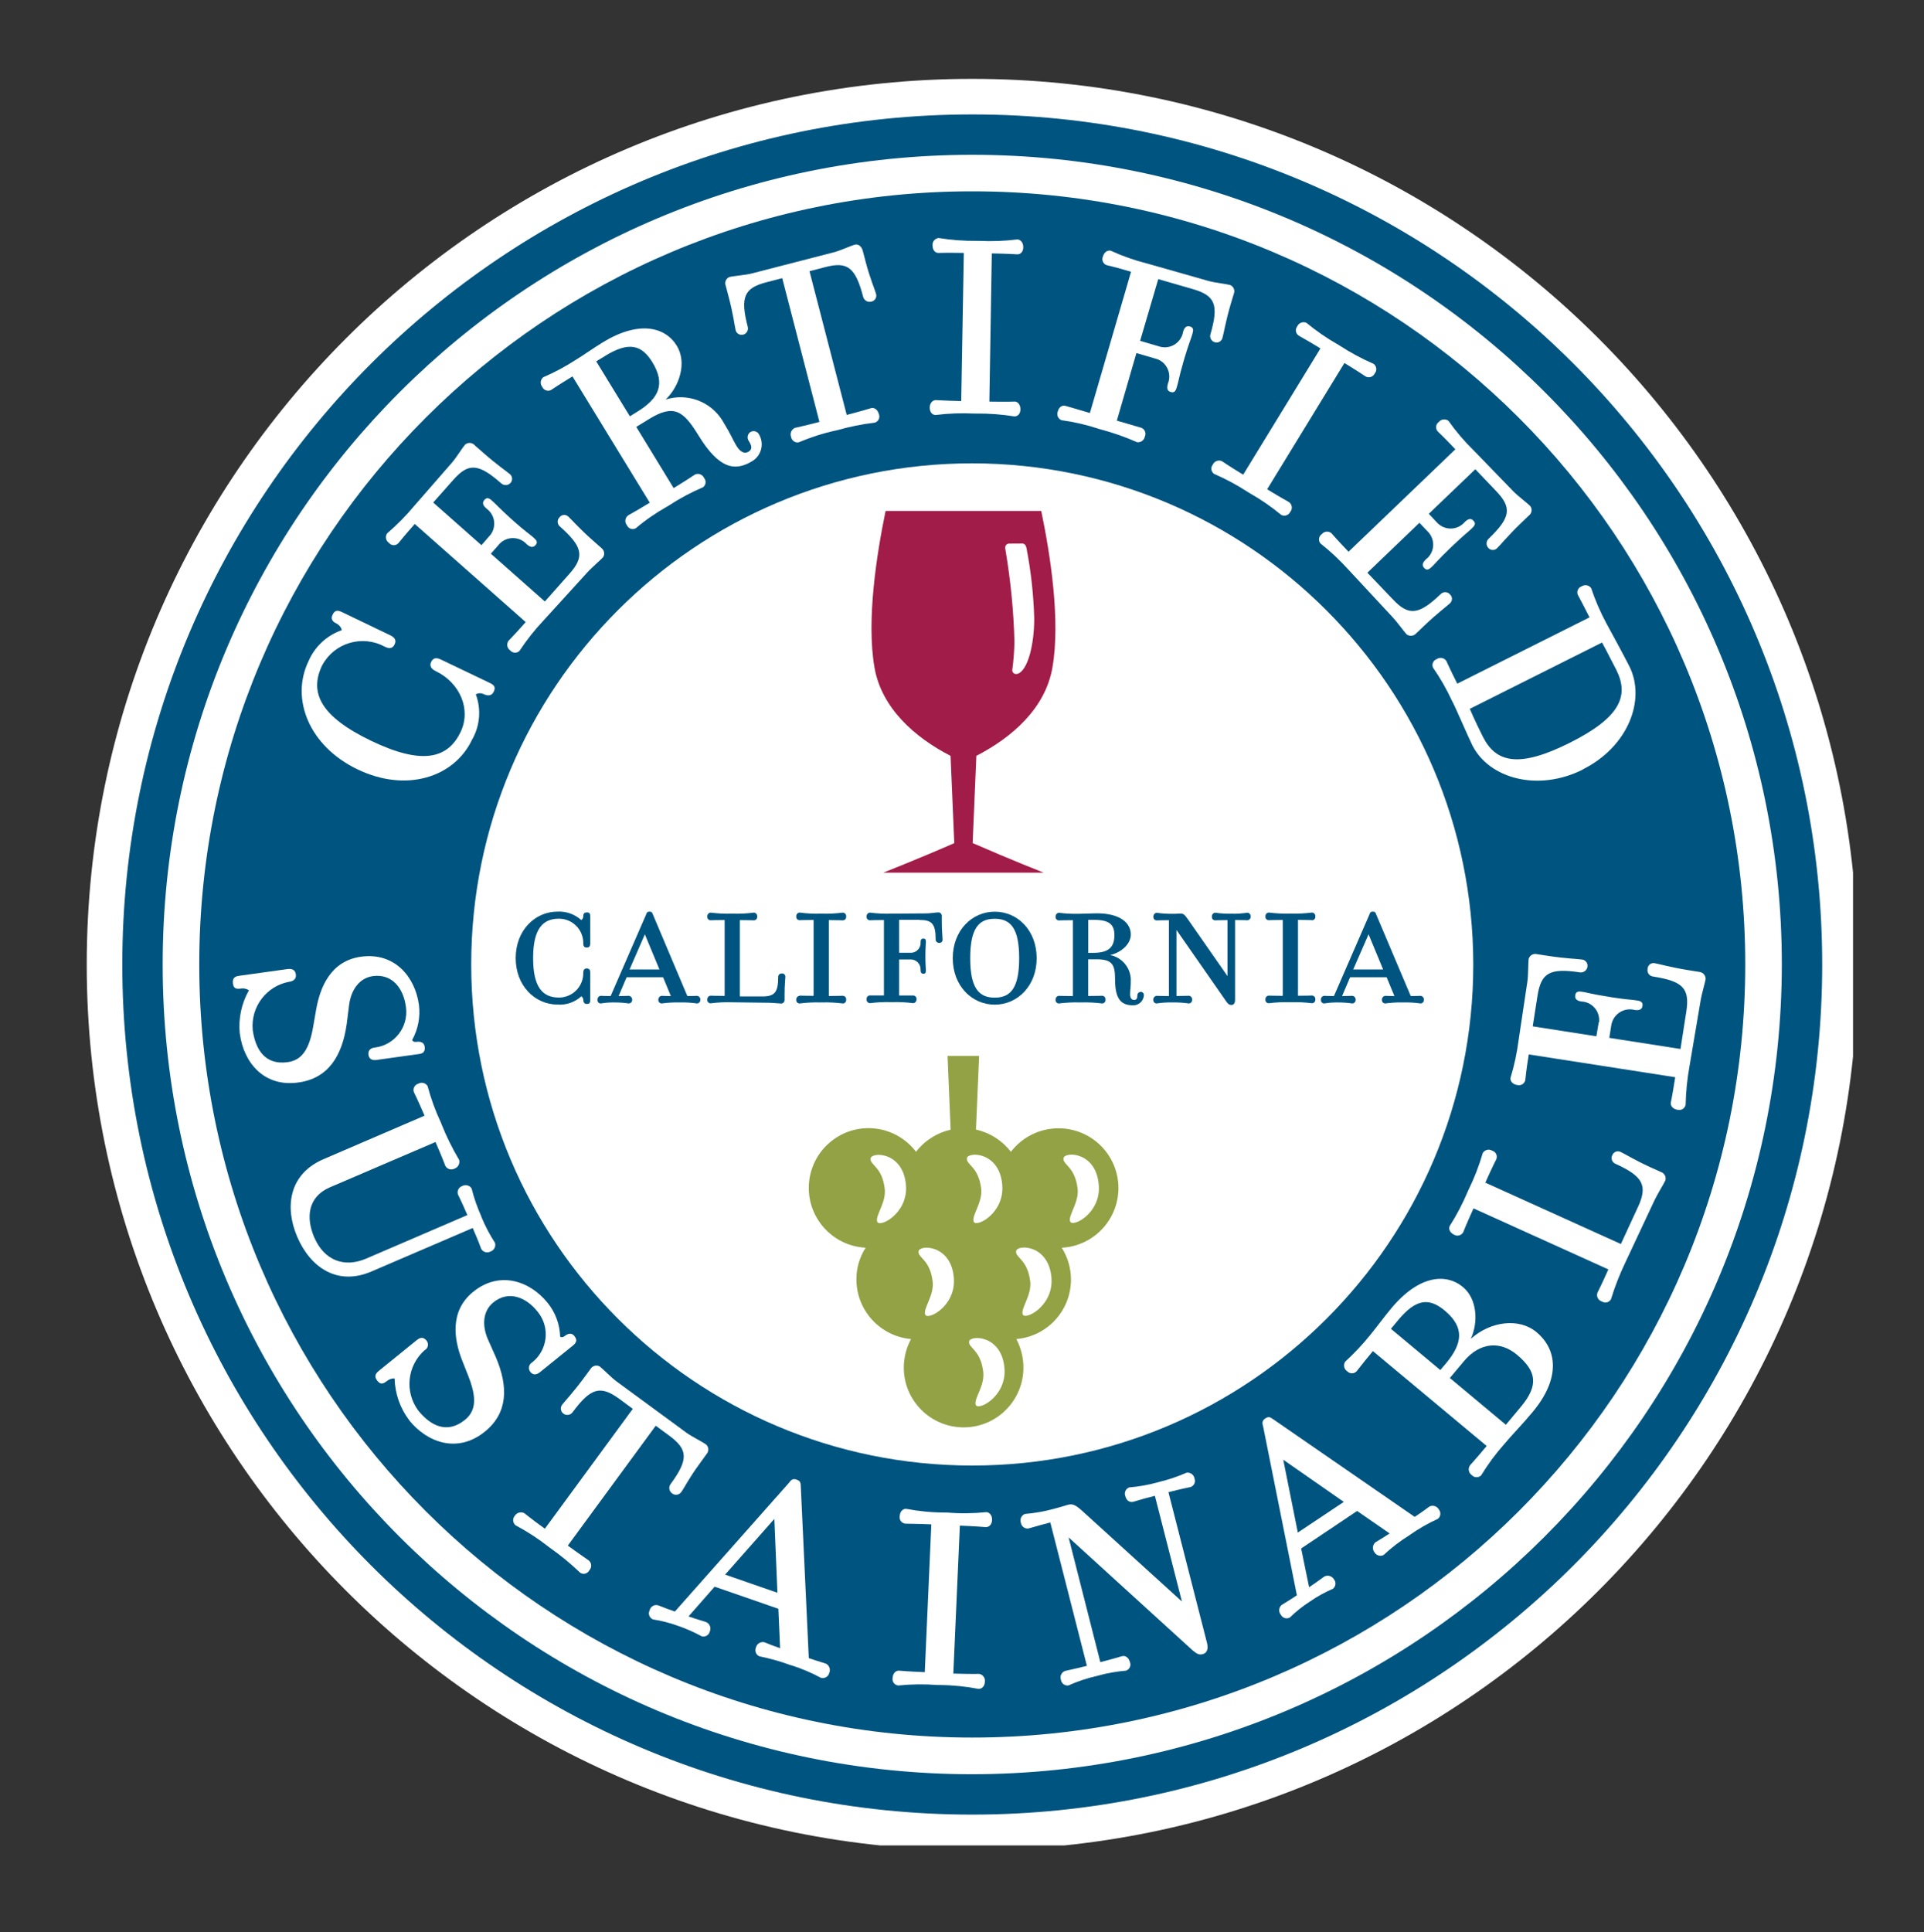
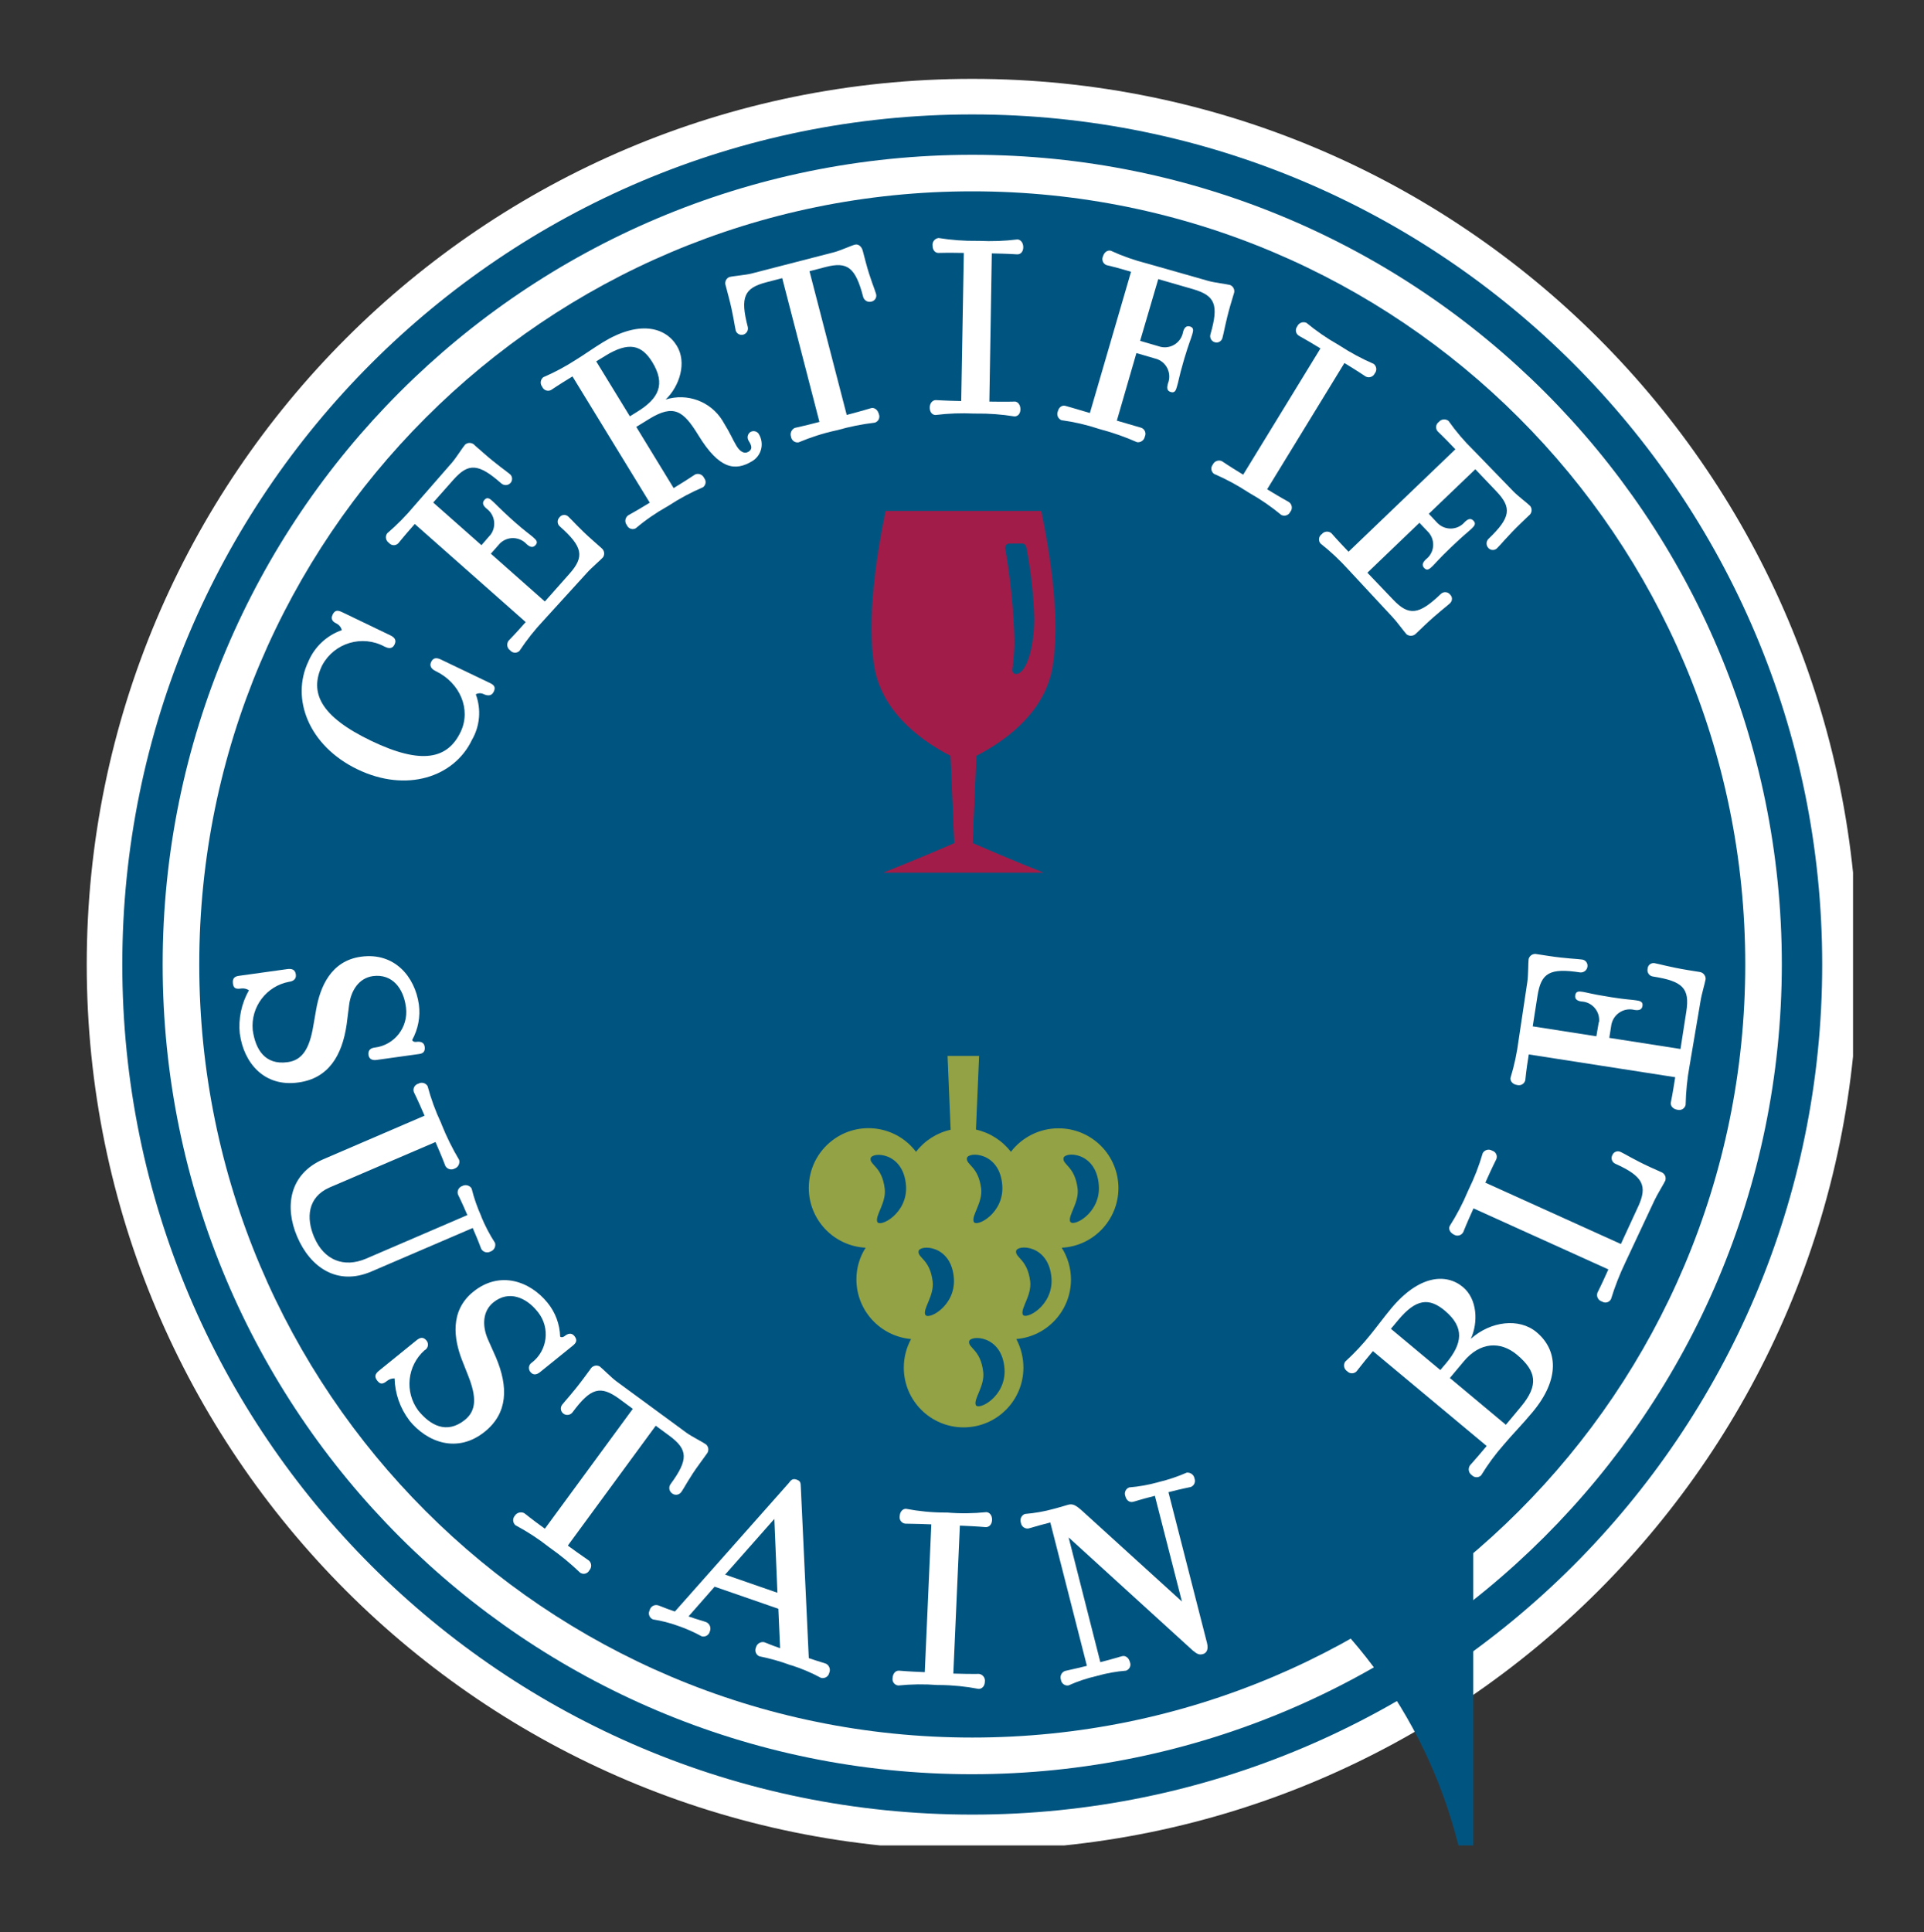
<svg xmlns="http://www.w3.org/2000/svg" id="Component_11_1" viewBox="0 0 244 245">
  <rect x="0" y="0" width="244" height="245" fill="#333333" stroke="none" />
  <defs>
    <style>.cls-1,.cls-2{fill:none;}.cls-3{fill:#005480;}.cls-4{fill:#fff;}.cls-5{fill:#a21c49;}.cls-6{fill:#92a244;}.cls-2{clip-path:url(#clippath);}</style>
    <clipPath id="clippath">
      <rect class="cls-1" x="11" y="10" width="224" height="224" />
    </clipPath>
  </defs>
  <g id="Group_18620">
    <g class="cls-2">
      <g id="Group_18619">
        <path id="Path_35211" class="cls-4" d="m123.3,10c62.02,0,112.3,50.28,112.3,112.3s-50.28,112.3-112.3,112.3S11,184.32,11,122.3h0C11,60.28,61.28,10,123.3,10" />
        <path id="Path_35212" class="cls-3" d="m123.3,14.51C63.77,14.51,15.51,62.77,15.51,122.3s48.26,107.79,107.79,107.79,107.79-48.26,107.79-107.79h0c0-59.53-48.26-107.79-107.79-107.79m0,210.46c-56.7,0-102.67-45.97-102.67-102.67,0-56.7,45.97-102.67,102.67-102.67,56.7,0,102.67,45.97,102.67,102.67h0c-.06,56.68-45.99,102.61-102.67,102.67" />
-         <path id="Path_35213" class="cls-3" d="m123.3,24.26c-54.14,0-98.03,43.89-98.03,98.03s43.89,98.03,98.03,98.03,98.03-43.89,98.03-98.03c0,0,0,0,0,0,0-54.14-43.89-98.03-98.03-98.03m63.54,98.03c0,35.09-28.45,63.54-63.54,63.54s-63.54-28.45-63.54-63.54,28.45-63.54,63.54-63.54h0c35.08.04,63.5,28.46,63.54,63.54" />
+         <path id="Path_35213" class="cls-3" d="m123.3,24.26c-54.14,0-98.03,43.89-98.03,98.03s43.89,98.03,98.03,98.03,98.03-43.89,98.03-98.03c0,0,0,0,0,0,0-54.14-43.89-98.03-98.03-98.03m63.54,98.03c0,35.09-28.45,63.54-63.54,63.54h0c35.08.04,63.5,28.46,63.54,63.54" />
        <path id="Path_35214" class="cls-3" d="m74.41,115.7c-.42,0-.44.28-.44.53-.01.18-.11.34-.25.44-.82-.74-1.9-1.13-3-1.08-2.89,0-5.32,2.39-5.32,5.9s2.45,5.89,5.32,5.89c1.1.08,2.19-.3,3-1.05.15.1.25.26.25.44,0,.19.06.53.44.53.42,0,.44-.22.44-.5v-3.47c0-.22-.03-.53-.44-.53s-.44.36-.44.53c.04,1.71-1.31,3.12-3.02,3.16-.02,0-.04,0-.06,0-2.11,0-3.28-1.36-3.28-5s1.17-5,3.28-5c1.7,0,3.08,1.38,3.08,3.08,0,.02,0,.03,0,.05,0,.22.03.53.44.53s.44-.31.44-.53v-3.44c0-.3-.06-.49-.44-.49" />
        <path id="Path_35215" class="cls-3" d="m88.42,126.27c-.28,0-.36.03-1.25.03l-4.36-10.32c-.1-.28-.16-.39-.44-.39s-.36.13-.44.39l-4.49,10.32c-.76,0-.96-.03-1.25-.03-.25.02-.43.23-.42.48,0,0,0,.01,0,.02-.03.23.14.44.37.47.02,0,.03,0,.05,0,.58-.1,1.16-.14,1.75-.13.61,0,1.21.04,1.81.13.24-.01.43-.22.42-.46,0,0,0,0,0-.01.02-.25-.17-.47-.42-.5-.28,0-.61.03-1.3.03l1.02-2.39h4.62l.99,2.39c-.8,0-.89-.03-1.17-.03-.25.03-.43.25-.42.5-.02.24.16.45.4.47,0,0,0,0,.01,0,.74-.1,1.48-.15,2.22-.13h.03c.75-.02,1.51.02,2.25.13.24-.01.43-.22.42-.46,0,0,0,0,0-.01.02-.25-.17-.47-.42-.5m-8.56-3.34l1.94-4.46,1.85,4.46h-3.8Z" />
        <path id="Path_35216" class="cls-3" d="m99.16,123.44c-.23-.03-.44.14-.47.37,0,.02,0,.03,0,.05,0,1.97-.44,2.49-2.03,2.49h-2.83v-9.68c1.33,0,1.5.03,1.78.03.23,0,.42-.19.42-.43,0-.02,0-.03,0-.05.03-.25-.15-.47-.4-.5,0,0-.01,0-.02,0-.89.11-1.79.16-2.68.13h-.13c-.9.03-1.79-.02-2.68-.13-.25.02-.43.23-.42.48,0,0,0,.01,0,.02-.03.23.14.44.37.47.02,0,.03,0,.05,0,.28,0,.44-.03,1.78-.03v9.62c-1.33,0-1.5-.03-1.78-.03-.25.02-.43.23-.42.48,0,0,0,.01,0,.02-.03.23.14.44.37.47.02,0,.03,0,.05,0,.89-.11,1.79-.16,2.68-.13l4.72.06c.44,0,1.3.1,1.56.1.24-.01.43-.22.42-.46,0,0,0,0,0-.01v-.76c0-1.14.1-1.88.1-2.17,0-.22-.16-.41-.38-.42-.01,0-.02,0-.03,0" />
        <path id="Path_35217" class="cls-3" d="m101.4,126.27c-.25.02-.43.23-.42.48,0,0,0,.01,0,.02-.03.23.14.44.37.47.02,0,.03,0,.05,0,.89-.11,1.79-.16,2.68-.13h.13c.9-.03,1.79.02,2.68.13.23,0,.42-.19.42-.43,0-.02,0-.03,0-.05.03-.25-.15-.47-.4-.5,0,0-.01,0-.02,0-.28,0-.44.03-1.78.03v-9.62c1.33,0,1.5.03,1.78.03.23,0,.42-.19.42-.43,0-.02,0-.03,0-.05.03-.25-.15-.47-.4-.5,0,0-.01,0-.02,0-.89.11-1.79.16-2.68.13h-.13c-.9.03-1.79-.02-2.68-.14-.25.02-.43.23-.42.48,0,0,0,.01,0,.02-.03.23.14.44.37.47.02,0,.03,0,.05,0,.28,0,.44-.03,1.78-.03v9.62c-1.33,0-1.5-.03-1.78-.03" />
-         <path id="Path_35218" class="cls-3" d="m116.61,116.65c1.6,0,2.05.5,2.05,2.49,0,.24.21.42.44.42.23.02.43-.15.44-.38,0-.01,0-.02,0-.04,0-.28-.1-1.05-.1-2.19v-.76c.03-.25-.15-.47-.4-.5,0,0-.01,0-.02,0-.25,0-1.11.13-1.56.13-.53,0-3.83.03-4.46.03-.9.03-1.79-.02-2.68-.13-.25.02-.43.23-.42.48,0,0,0,.01,0,.02-.03.23.14.44.37.47.02,0,.03,0,.05,0,.28,0,.44-.03,1.78-.03v9.56h-1.78c-.23,0-.42.19-.42.43,0,.02,0,.03,0,.05-.03.25.15.47.4.5,0,0,.01,0,.02,0,.89-.11,1.79-.16,2.68-.13h.13c.9-.03,1.79.02,2.68.13.25-.02.43-.23.42-.48,0,0,0-.01,0-.02.03-.23-.14-.44-.37-.47-.02,0-.03,0-.05,0h-1.78v-4.57h1.5c.69.01,1.23.58,1.22,1.27,0,.02,0,.05,0,.07,0,.25.06.47.36.47s.31-.22.31-.47c0-.28-.06-.64-.06-1.62v-.28c0-.96.06-1.33.06-1.62,0-.25,0-.47-.31-.47s-.36.22-.36.47c.05.68-.46,1.28-1.15,1.33-.02,0-.05,0-.07,0h-1.5v-4.18h2.57Z" />
        <path id="Path_35219" class="cls-3" d="m120.83,121.5c0,3.53,2.45,5.89,5.32,5.89s5.32-2.36,5.32-5.89-2.42-5.9-5.32-5.9-5.32,2.39-5.32,5.9m8.42,0c0,3.77-1.08,5-3.1,5s-3.11-1.22-3.11-5,1.08-5,3.11-5,3.1,1.23,3.1,5" />
        <path id="Path_35220" class="cls-3" d="m144.66,125.77c-.24,0-.42.21-.42.44,0,.33-.06.58-.42.58-.33,0-.5-.28-.5-.73,0-.58.09-.73.09-1.88-.05-1.52-1.15-2.8-2.64-3.08,1.33-.28,2.64-1.33,2.64-2.61,0-1.44-1.33-2.68-4.3-2.68-.7,0-1.72.06-2.27.06-.85.02-1.71-.02-2.55-.13-.25.02-.43.23-.42.48,0,0,0,.01,0,.02-.03.23.14.44.37.47.02,0,.03,0,.05,0,.28,0,.44-.03,1.78-.03v9.62c-1.33,0-1.5-.03-1.78-.03-.25.02-.43.23-.42.48,0,0,0,.01,0,.02-.03.23.14.44.37.47.02,0,.03,0,.05,0,.89-.11,1.79-.16,2.68-.13h.13c.9-.03,1.79.02,2.68.13.23,0,.42-.19.42-.43,0-.02,0-.03,0-.05.03-.25-.15-.47-.4-.5,0,0-.01,0-.02,0-.28,0-.44.03-1.78.03v-4.65h1.08c2.03,0,2.33.73,2.33,2.55,0,2.64.89,3.28,2.27,3.28.73.03,1.35-.54,1.39-1.28.01-.23-.17-.42-.39-.43-.01,0-.02,0-.04,0m-6.02-4.94h-.61v-4.18h.77c1.91,0,2.55.61,2.55,1.94,0,1.69-.93,2.24-2.71,2.24" />
        <path id="Path_35221" class="cls-3" d="m158.2,115.73c-.67.1-1.35.15-2.03.13h-.06c-.67.01-1.34-.03-2-.13-.25.02-.43.23-.42.48,0,0,0,.01,0,.02-.03.23.14.44.37.47.02,0,.03,0,.05,0,.28,0,.39-.03,1.56-.03v7.1l-5.04-7.23c-.39-.55-.55-.7-.89-.7-.19,0-.5.03-.77.03h-.25c-.68.01-1.36-.03-2.03-.13-.25.03-.43.25-.42.5-.02.24.16.45.4.47,0,0,0,0,.01,0,.28,0,.42-.03,1.56-.03v9.62c-1.14,0-1.28-.03-1.56-.03-.25.03-.43.25-.42.5-.02.24.16.45.4.47,0,0,0,0,.01,0,.67-.1,1.35-.15,2.03-.13h.06c.67-.01,1.34.03,2,.13.23,0,.42-.19.42-.43,0-.02,0-.03,0-.05.03-.25-.15-.47-.4-.5,0,0-.01,0-.02,0-.28,0-.42.03-1.56.03v-8.37l6.35,9.12c.22.28.34.39.61.39.22,0,.47-.13.47-.64v-10.13c1.14,0,1.28.03,1.56.03.24-.01.43-.22.42-.46,0,0,0,0,0-.01.02-.25-.17-.47-.42-.5" />
        <path id="Path_35222" class="cls-3" d="m166.39,116.69c.23,0,.42-.19.42-.43,0-.02,0-.03,0-.05.03-.25-.15-.47-.4-.5,0,0-.01,0-.02,0-.89.11-1.79.16-2.68.13h-.13c-.9.03-1.79-.02-2.68-.13-.25.02-.43.23-.42.48,0,0,0,.01,0,.02-.03.23.14.44.37.47.02,0,.03,0,.05,0,.28,0,.44-.03,1.78-.03v9.62c-1.33,0-1.5-.03-1.78-.03-.25.02-.43.23-.42.48,0,0,0,.01,0,.02-.03.23.14.44.37.47.02,0,.03,0,.05,0,.89-.11,1.79-.16,2.68-.13h.13c.9-.03,1.79.02,2.68.13.23,0,.42-.19.42-.43,0-.02,0-.03,0-.05.03-.25-.15-.47-.4-.5,0,0-.01,0-.02,0-.28,0-.44.03-1.78.03v-9.62c1.33.01,1.5.03,1.78.03" />
        <path id="Path_35223" class="cls-3" d="m167.94,126.27c-.25.02-.43.23-.42.48,0,0,0,.01,0,.02-.03.23.14.44.37.47.02,0,.03,0,.05,0,.58-.1,1.16-.14,1.75-.13.61,0,1.21.04,1.81.13.24-.01.43-.22.42-.46,0,0,0,0,0-.01.02-.25-.17-.47-.42-.5-.28,0-.61.03-1.3.03l1.02-2.39h4.63l.99,2.39c-.8,0-.89-.03-1.17-.03-.25.03-.43.25-.42.5-.02.24.16.45.4.47,0,0,0,0,.01,0,.74-.1,1.48-.15,2.22-.13h.03c.75-.02,1.51.02,2.25.13.24-.01.43-.22.42-.46,0,0,0,0,0-.01.02-.25-.17-.47-.42-.5-.28,0-.36.03-1.25.03l-4.37-10.32c-.1-.28-.16-.39-.44-.39s-.36.13-.44.39l-4.49,10.32c-.76,0-.96-.03-1.25-.03m5.64-7.8l1.85,4.46h-3.8l1.95-4.46Z" />
        <path id="Path_35224" class="cls-6" d="m134.22,143.07c-2.36,0-4.59,1.11-6.02,2.98-1.1-1.43-2.67-2.43-4.43-2.82l.4-9.34h-4l.39,9.36c-1.75.39-3.3,1.38-4.39,2.8-2.52-3.33-7.27-3.99-10.6-1.46-1.9,1.44-3.01,3.68-3,6.06.01,4.03,3.18,7.35,7.21,7.56-.77,1.2-1.18,2.6-1.17,4.03.01,3.93,3.01,7.2,6.93,7.55-.6,1.11-.92,2.35-.92,3.62,0,4.19,3.4,7.58,7.59,7.58,4.19,0,7.58-3.4,7.58-7.58,0-1.26-.31-2.5-.9-3.62,3.92-.33,6.93-3.61,6.93-7.55,0-1.43-.41-2.82-1.17-4.03,4.18-.21,7.39-3.78,7.18-7.95-.21-4.03-3.54-7.19-7.58-7.19m-23,11.85c-.28-.8,1.17-2.42.95-4.2-.34-2.83-1.9-2.97-1.79-3.83s4.17-.89,4.49,3.44c.25,3.56-3.37,5.38-3.65,4.58m6.08,11.78c-.28-.8,1.16-2.4.95-4.2-.34-2.83-1.9-2.97-1.79-3.83s4.18-.89,4.48,3.44c.25,3.56-3.37,5.38-3.63,4.58m9.77-16.36c.25,3.56-3.35,5.38-3.63,4.58s1.16-2.42.95-4.2c-.36-2.83-1.9-2.97-1.81-3.83s4.18-.89,4.49,3.44m-3.37,27.83c-.27-.8,1.17-2.4.95-4.2-.34-2.83-1.88-2.98-1.79-3.83s4.18-.89,4.49,3.44c.25,3.56-3.37,5.38-3.65,4.58m5.96-11.46c-.28-.8,1.16-2.4.95-4.2-.36-2.83-1.9-2.97-1.79-3.83s4.17-.89,4.49,3.44c.24,3.56-3.38,5.38-3.65,4.58m6.01-11.77c-.27-.8,1.17-2.42.95-4.2-.36-2.83-1.9-2.97-1.79-3.83s4.17-.89,4.48,3.44c.27,3.56-3.35,5.38-3.63,4.58" />
        <path id="Path_35225" class="cls-5" d="m120.55,95.83l.47,11.08c-4.85,2.12-8.97,3.72-8.99,3.74h20.32s-4.15-1.63-9-3.75l.47-11.06c4.54-2.34,8.76-6.03,9.65-11.21,1.04-5.98-.28-14.37-1.42-19.84h-19.74c-1.13,5.47-2.45,13.86-1.41,19.84.89,5.16,5.12,8.88,9.64,11.21m7.36-26.91h.16s1.65-.01,1.65-.01c.39.07.44.49.47.59.57,2.93.89,5.9.98,8.88v.25c-.04,3.04-.73,5.96-1.88,6.7-.12.07-.26.12-.4.12-.25.02-.47-.16-.5-.41,0-.05,0-.09,0-.14.16-1.18.25-2.37.27-3.56-.1-3.9-.49-7.79-1.14-11.64-.01-.06-.01-.12-.03-.19-.04-.28.14-.54.42-.59" />
        <path id="Path_35226" class="cls-4" d="m30.41,131.09c-.2-1.92.21-3.85,1.16-5.53-.29-.18-.63-.26-.96-.22-.7.1-.99-.01-1.07-.62-.09-.71.25-.92.79-.99l6.11-.85c.53-.07.99.03,1.08.68s-.43.88-.86.93c-2.88.54-4.88,3.19-4.61,6.11.33,2.39,1.5,4.49,4.43,4.08,1.87-.25,2.77-1.72,3.25-4.58l.37-2.12c.49-2.76,1.82-6.14,5.68-6.67,4.28-.59,6.85,2.57,7.34,6.05.21,1.55-.09,3.13-.85,4.51.01.1.19.28.52.24.47-.07.99.01,1.07.62.09.71-.31.88-.8.93l-5.31.74c-.43.06-.93-.03-1.02-.64-.09-.71.43-.89.8-.93,2.49-.3,4.26-2.57,3.96-5.05,0-.07-.02-.13-.03-.2-.3-2.18-1.66-4.15-4.18-3.81-1.76.25-2.76,1.82-3,3.62l-.31,2.46c-.58,4.11-2.39,6.88-6.08,7.4-4.4.65-6.98-2.51-7.47-6.15" />
        <path id="Path_35227" class="cls-4" d="m39.86,156.91c1.23,2.86,3.74,3.9,6.58,2.68l12.83-5.52c-.85-1.97-.98-2.14-1.19-2.61-.15-.44.09-.92.53-1.07,0,0,0,0,0,0,.42-.23.95-.1,1.2.31.3,1.22.72,2.4,1.23,3.54v.04c.48,1.16,1.06,2.27,1.74,3.32.13.47-.13.95-.59,1.1-.41.22-.93.07-1.16-.34-.19-.47-.25-.73-1.08-2.65l-12.83,5.51c-4.33,1.87-7.76-.5-9.43-4.4-1.63-3.81-1.01-7.96,3.32-9.83l12.83-5.52c-.99-2.3-1.14-2.51-1.35-2.98-.16-.42.06-.89.48-1.05.02,0,.05-.02.07-.02.41-.25.94-.11,1.19.3,0,0,0,0,0,.01.43,1.6,1,3.17,1.71,4.67l.07.19c.62,1.55,1.37,3.06,2.22,4.49.12.47-.14.95-.59,1.1-.41.22-.93.07-1.16-.34-.19-.47-.27-.77-1.25-3.03l-13.43,5.76c-2.79,1.22-3,3.86-1.96,6.3" />
        <path id="Path_35228" class="cls-4" d="m51.91,180.1c-1.17-1.53-1.82-3.4-1.87-5.32-.34-.01-.67.1-.93.3-.55.44-.86.49-1.25.01-.44-.55-.25-.9.16-1.25l4.8-3.89c.42-.34.84-.49,1.27.03.29.36.23.88-.13,1.16-.04.03-.08.06-.13.08-2.19,1.96-2.54,5.25-.8,7.62,1.51,1.87,3.6,3.07,5.93,1.2,1.47-1.19,1.48-2.91.42-5.59l-.79-2c-1.01-2.61-1.6-6.2,1.42-8.65,3.37-2.73,7.21-1.35,9.43,1.39.99,1.21,1.55,2.72,1.6,4.29.06.09.31.13.56-.06.39-.31.86-.49,1.25-.01.44.56.18.9-.21,1.22l-4.16,3.36c-.34.27-.82.46-1.2-.01-.29-.33-.26-.84.07-1.13.04-.03.08-.06.12-.09,1.97-1.53,2.32-4.37.79-6.34-.04-.06-.09-.11-.14-.17-1.38-1.71-3.59-2.7-5.56-1.1-1.38,1.13-1.41,2.98-.7,4.64l1.01,2.27c1.63,3.81,1.53,7.12-1.38,9.47-3.45,2.79-7.3,1.41-9.61-1.45" />
        <path id="Path_35229" class="cls-4" d="m85.25,189.37c-.38-.25-.49-.77-.23-1.15,0,0,0-.01.01-.02,2.31-3.14,2.22-4.4-.13-6.14l-1.74-1.28-11.15,15.2c1.99,1.45,2.27,1.59,2.68,1.9.35.32.38.87.05,1.23,0,0,0,.01-.01.02-.21.39-.69.54-1.08.33-.03-.01-.05-.03-.07-.04-1.2-1.15-2.48-2.21-3.84-3.16l-.16-.12c-1.32-1.04-2.73-1.95-4.21-2.74-.35-.31-.39-.85-.08-1.2,0,0,0,0,0,0,.25-.41.78-.55,1.2-.33.42.3.62.53,2.61,1.97l11.15-15.2-1.69-1.25c-2.4-1.75-3.63-1.45-5.95,1.69-.27.36-.78.44-1.14.18-.36-.25-.45-.75-.2-1.11,0,0,.01-.02.02-.03.33-.43,1.38-1.54,2.7-3.32l.88-1.19c.23-.42.76-.58,1.18-.35,0,0,0,0,0,0,.37.28,1.5,1.44,2.15,1.91l8.91,6.54c.62.44,2.06,1.17,2.43,1.44.36.31.39.86.08,1.21-.01.01-.02.02-.03.04l-.86,1.19c-1.32,1.79-2,3.16-2.33,3.6-.26.37-.76.45-1.13.2,0,0-.02-.01-.03-.02" />
        <path id="Path_35230" class="cls-4" d="m90.63,201.19l-3.31,3.77c1.22.43,1.81.56,2.28.74.43.22.61.73.42,1.17-.11.45-.56.73-1.02.62,0,0,0,0,0,0-.98-.54-2-.99-3.06-1.35-1.02-.37-2.06-.63-3.13-.8-.42-.17-.63-.65-.46-1.07,0-.02.02-.04.03-.06.09-.46.54-.77,1.01-.67.01,0,.02,0,.03,0,.49.16.86.36,2.17.8l14.43-16.28c.3-.42.53-.62,1.02-.44s.5.4.52.98l1.01,21.65c1.56.53,1.71.53,2.19.71.42.22.6.74.4,1.17-.1.45-.55.73-1.01.63,0,0-.01,0-.02,0-1.22-.66-2.5-1.2-3.83-1.62h-.04c-1.29-.48-2.61-.85-3.96-1.12-.43-.19-.62-.69-.43-1.12,0,0,0,0,0,0,.11-.46.57-.76,1.04-.67.47.16.61.27,2.02.76l-.22-5-8.08-2.8Zm7.96.77l-.39-9.36-6.24,7.06,6.63,2.3Z" />
        <path id="Path_35231" class="cls-4" d="m124.17,212.25c.47.07.8.51.73.99,0,0,0,.01,0,.02-.03.59-.4.9-.8.89-1.63-.31-3.29-.48-4.95-.49h-.25c-1.65-.13-3.32-.11-4.97.06-.44-.03-.77-.42-.74-.86,0-.03,0-.06.01-.09.03-.59.4-.96.82-.93.5.03.82.09,3.26.19l.83-18.74c-2.45-.1-2.76-.06-3.28-.09-.44-.03-.77-.42-.74-.86,0-.03,0-.06.01-.09.03-.59.4-.96.82-.93,1.63.31,3.28.47,4.94.47h.25c1.65.14,3.32.12,4.97-.05.42.01.76.42.73,1.01s-.4.9-.8.89c-.5-.03-.82-.09-3.28-.19l-.83,18.76c2.46.07,2.77.03,3.28.04" />
        <path id="Path_35232" class="cls-4" d="m139.55,210.76c2.03-.52,2.27-.64,2.77-.76.4-.1.83.18.98.76.17.42-.03.89-.45,1.06-.02,0-.04.01-.05.02-1.23.1-2.45.32-3.63.65l-.1.03c-1.22.28-2.41.67-3.56,1.19-.45.08-.88-.23-.96-.68,0,0,0-.01,0-.02-.17-.45.05-.95.5-1.13.5-.13.76-.15,2.79-.65l-4.64-18.18c-2.03.52-2.27.64-2.77.76-.46.07-.89-.25-.96-.71,0,0,0,0,0,0-.17-.45.05-.95.5-1.13,1.24-.1,2.48-.32,3.68-.65l.44-.12c.49-.12,1.02-.31,1.38-.4.59-.15.96.03,1.91.9l12.51,11.37-3.43-13.4c-2.09.53-2.27.64-2.76.76-.4.1-.83-.12-.98-.71-.18-.44.03-.94.47-1.11.01,0,.02,0,.03-.01,1.23-.1,2.45-.32,3.64-.65l.1-.03c1.21-.29,2.4-.69,3.54-1.19.48-.05.92.28.99.76.16.43-.06.91-.5,1.07,0,0-.02,0-.02,0-.49.12-.76.13-2.79.65l4.89,19.11c.24.95-.15,1.32-.53,1.42-.5.13-.74-.03-1.28-.46l-15.74-14.34,4.02,15.81Z" />
-         <path id="Path_35233" class="cls-4" d="m165.01,196.34l1.01,4.92c1.07-.71,1.54-1.1,1.97-1.38.44-.2.95-.03,1.19.39.29.36.23.89-.13,1.18,0,0,0,0,0,0-1.02.44-2,.98-2.92,1.62-.91.58-1.76,1.26-2.54,2.02-.4.23-.9.1-1.13-.3,0-.01-.02-.03-.02-.04-.32-.37-.27-.92.09-1.24,0,0,0,0,0,0,.43-.28.8-.46,1.94-1.23l-4.27-21.35c-.15-.49-.16-.8.27-1.08s.62-.16,1.1.18l17.84,12.31c1.36-.9,1.47-1.04,1.88-1.32.44-.21.96-.04,1.19.39.29.36.23.89-.13,1.18,0,0,0,0,0,0-1.26.57-2.46,1.26-3.59,2.06l-.04.03c-1.16.72-2.25,1.56-3.25,2.49-.41.22-.93.07-1.16-.34-.3-.38-.26-.92.1-1.25.43-.28.58-.33,1.82-1.14l-4.12-2.85-7.1,4.76Zm5.41-5.9l-7.68-5.35,1.85,9.24,5.83-3.89Z" />
        <path id="Path_35234" class="cls-4" d="m187.86,187.05c-.3.33-.82.35-1.15.05-.02-.02-.04-.03-.05-.05-.4-.26-.52-.8-.26-1.21,0,0,0,0,0-.01.33-.4.56-.59,2.14-2.48l-14.43-12.03c-1.57,1.88-1.72,2.15-2.06,2.55-.3.33-.82.35-1.15.05-.02-.02-.03-.03-.05-.05-.4-.25-.52-.78-.27-1.19,0-.01.01-.02.02-.03,1.16-1.06,2.24-2.21,3.22-3.44.65-.79,1.78-2.31,2.6-3.29,3.5-4.21,6.94-4.52,9.1-2.73,1.84,1.53,1.96,4.49,1.01,6.57,2.51-2.24,6.12-2.68,8.32-.85,2.7,2.25,3.02,5.93-.48,10.13-1.3,1.57-2.58,2.85-3.66,4.14-1.06,1.2-2.01,2.49-2.85,3.86m-10.55-19.65c-.22.28-.92,1.1-.92,1.1l6.27,5.23.73-.86c2.09-2.51,2.37-4.54-.15-6.66-2-1.68-3.66-1.53-5.93,1.19m8.3,5.26l-1.74,2.08,7.1,5.93s.79-.93,1.93-2.31c2.25-2.71,1.97-4.48-.52-6.57-2.08-1.74-4.69-1.65-6.78.88" />
        <path id="Path_35235" class="cls-4" d="m207.76,152.98c1.2-2.65.61-3.83-2.89-5.41-.41-.17-.6-.64-.42-1.05.01-.03.02-.05.04-.08.17-.39.62-.56,1-.39.02,0,.03.01.05.02.49.22,1.74,1.01,3.75,1.93l1.38.62c.44.16.67.64.52,1.08-.19.42-1.04,1.78-1.38,2.52l-3.69,7.87c-.72,1.5-1.32,3.04-1.81,4.63-.2.4-.69.56-1.08.35-.03-.01-.05-.03-.08-.04-.45-.13-.71-.61-.58-1.06,0-.01,0-.03.01-.04.21-.46.39-.73,1.39-2.97l-17.1-7.74c-1.01,2.24-1.1,2.54-1.3,3.01-.21.4-.7.56-1.1.36-.02,0-.04-.02-.06-.03-.53-.25-.74-.73-.56-1.1.89-1.4,1.66-2.87,2.3-4.4l.1-.22c.73-1.49,1.33-3.04,1.79-4.63.24-.41.76-.55,1.17-.32.01,0,.02.01.03.02.43.12.67.56.55.99,0,.03-.02.06-.03.09-.21.46-.39.73-1.39,2.97l17.19,7.78,2.2-4.77Z" />
        <path id="Path_35236" class="cls-4" d="m202.79,129.61c.15-1.3-.79-2.47-2.08-2.61-.05,0-.09,0-.14-.01-.48-.07-.89-.25-.8-.8s.5-.49.99-.42c.53.09,1.22.3,3.08.59l.53.09c1.87.3,2.58.3,3.11.39.48.07.9.15.82.7s-.53.59-1.01.52c-1.27-.33-2.57.44-2.9,1.71,0,.04-.02.07-.03.11l-.27,1.72,9.03,1.41.74-4.76c.45-2.94-.45-3.84-4.24-4.43-.44-.06-.75-.48-.68-.92,0-.03,0-.05.01-.08.03-.42.39-.73.8-.7.04,0,.09,0,.13.02.53.09,1.94.5,4.14.86l1.5.24c.46.05.8.44.79.9-.07.46-.53,1.99-.65,2.8l-1.39,8.21c-.3,1.63-.46,3.28-.5,4.94-.09.44-.52.73-.97.64-.02,0-.04,0-.06-.01-.59-.09-.9-.5-.85-.9.09-.5.18-.8.56-3.23l-18.57-2.89c-.39,2.43-.37,2.74-.44,3.25-.09.44-.52.73-.97.64-.02,0-.04,0-.06-.01-.59-.09-.9-.5-.85-.9.49-1.59.83-3.22,1.04-4.86l1.1-7.34c.12-.8.1-2.42.16-2.88.12-.46.6-.74,1.06-.61,0,0,.02,0,.02,0l1.44.22c2.19.34,3.72.37,4.26.46.43.05.74.45.68.88,0,0,0,0,0,.01-.05.46-.47.79-.93.74-3.86-.59-4.94.06-5.4,2.94l-.61,3.9,8.07,1.26.3-1.77Z" />
        <path id="Path_35237" class="cls-4" d="m62.6,87.73c-.31.64-.93.44-1.28.28-.31-.15-.68-.14-.98.03.71,1.9.53,4.02-.49,5.78-2.25,4.72-8.3,6.72-14.5,3.74s-8.5-8.97-6.24-13.69c.79-1.86,2.33-3.3,4.24-3.97-.08-.33-.29-.62-.59-.79-.43-.21-.9-.49-.58-1.17.31-.64.7-.56,1.23-.31l6.05,2.91c.39.19.9.49.58,1.17s-.89.46-1.27.28c-2.82-1.53-6.36-.49-7.89,2.34,0,.02-.02.03-.03.05-1.65,3.44-.21,6.47,6.23,9.56,6.39,3.07,9.7,2.31,11.34-1.14,1.36-2.85-.09-6.23-3.16-7.7-.3-.15-.9-.49-.58-1.17s.89-.47,1.28-.28l6.1,2.92c.5.24.88.47.55,1.16" />
        <path id="Path_35238" class="cls-4" d="m62.17,67.86c.81-1.02.63-2.51-.39-3.31-.03-.02-.06-.04-.09-.07-.37-.33-.62-.68-.25-1.1s.7-.13,1.05.19c.4.36.88.9,2.28,2.17l.4.36c1.42,1.26,2.02,1.65,2.42,2,.37.33.7.61.33,1.02s-.76.21-1.13-.12c-.88-.96-2.37-1.03-3.33-.15-.03.03-.05.05-.08.08l-1.13,1.28,6.85,6.06,3.13-3.53c1.93-2.18,1.66-3.42-1.22-5.98-.33-.27-.38-.77-.11-1.1.02-.02.04-.05.06-.07.25-.33.72-.39,1.05-.14.03.03.07.05.1.09.4.36,1.36,1.48,3.03,2.95l1.14,1.01c.36.28.45.79.19,1.17-.3.34-1.5,1.36-2.03,1.96l-5.52,6.06c-1.12,1.19-2.13,2.47-3.03,3.83-.31.32-.81.32-1.13.01-.02-.02-.04-.04-.05-.06-.4-.27-.5-.8-.23-1.2,0,0,0-.01.01-.02.34-.37.58-.56,2.18-2.37l-14.07-12.44c-1.6,1.81-1.75,2.06-2.09,2.45-.31.32-.81.32-1.13.01-.02-.02-.04-.04-.05-.06-.39-.26-.51-.78-.25-1.18,0-.01.02-.03.03-.04,1.23-1.06,2.38-2.22,3.42-3.47l4.79-5.49c.53-.61,1.36-1.94,1.66-2.28.36-.32.9-.28,1.22.07,0,0,0,.01.01.02l1.1.96c1.66,1.47,2.94,2.33,3.34,2.68.34.26.39.75.13,1.09,0,0,0,0-.01.01-.29.35-.81.4-1.16.11,0,0-.01,0-.02-.01-2.92-2.58-4.18-2.62-6.08-.49l-2.57,2.9,6.12,5.41,1.1-1.27Z" />
        <path id="Path_35239" class="cls-4" d="m91.62,53.33c1.19,1.94,1.2,2.24,1.79,3.22.46.74.99,1.04,1.51.73.56-.34.39-.8.04-1.36-.25-.37-.17-.87.19-1.13.37-.23.86-.12,1.09.25,0,0,0,0,0,.01.71,1.18.34,2.71-.84,3.42h0c-2.15,1.3-4.17,1.08-6.85-3.31-1.87-3.04-3.07-3.96-6.2-2.05l-1.66,1.02,4.74,7.76c2.06-1.26,2.28-1.45,2.71-1.72.43-.2.94-.01,1.15.42,0,0,0,.02.01.03.28.34.24.84-.1,1.13-.02.02-.04.03-.06.04-1.5.64-2.94,1.41-4.3,2.3l-.22.13c-1.42.8-2.76,1.72-4,2.77-.39.21-.88.06-1.09-.33-.01-.02-.02-.05-.03-.07-.3-.36-.25-.9.11-1.2,0,0,.01-.01.02-.02.43-.27.71-.37,2.77-1.63l-9.8-16.01c-2.06,1.26-2.28,1.45-2.71,1.72-.39.21-.88.06-1.09-.33-.01-.02-.02-.05-.03-.07-.3-.36-.25-.9.11-1.2,0,0,.01-.01.02-.02,1.42-.61,2.79-1.34,4.09-2.18.86-.52,2.39-1.59,3.45-2.24,4.58-2.8,7.92-1.97,9.39.43,1.3,2.12.37,5.1-1.41,6.82,2.72-.86,5.68.23,7.19,2.65m-14.8-8.22c-.31.18-1.2.73-1.2.73l4.27,6.97.93-.58c2.74-1.68,3.63-3.49,1.91-6.3-1.35-2.19-2.97-2.61-5.92-.82" />
        <path id="Path_35240" class="cls-4" d="m110.51,38.24c-.45.13-.91-.13-1.04-.58-.98-3.77-2-4.52-4.78-3.8l-2.03.53,4.72,18.22c2.34-.61,2.61-.73,3.1-.86.39-.1.83.18.98.76.17.42-.03.89-.45,1.06-.02,0-.04.01-.05.02-1.62.19-3.22.51-4.79.96l-.19.04c-1.61.35-3.18.86-4.7,1.5-.45.08-.88-.23-.96-.68,0,0,0-.01,0-.02-.16-.44.05-.93.47-1.13.49-.13.79-.15,3.13-.76l-4.72-18.23-2,.52c-2.82.73-3.35,1.87-2.37,5.65.11.43-.14.87-.56.99-.43.12-.87-.13-.98-.56,0-.01,0-.02,0-.04-.13-.52-.31-2.05-.88-4.18l-.37-1.41c-.18-.44.03-.94.47-1.12,0,0,.01,0,.02,0,.44-.12,2.02-.24,2.79-.44l10.5-2.71c.73-.19,2.18-.85,2.61-.95.39-.1.82.18.98.76l.37,1.41c.56,2.15,1.19,3.56,1.32,4.08.12.4-.1.82-.5.95-.02,0-.04.01-.06.02" />
        <path id="Path_35241" class="cls-4" d="m128.67,50.91c.4.01.74.4.74.99s-.37.92-.77.9c-1.61-.26-3.24-.38-4.86-.36h-.25c-1.63-.08-3.26-.02-4.88.18-.4,0-.74-.34-.74-.93s.37-.96.77-.96c.5.01.8.07,3.22.12l.33-18.78c-2.4-.04-2.71,0-3.22,0-.4,0-.74-.34-.74-.93-.06-.47.28-.9.75-.96,0,0,.01,0,.02,0,1.61.26,3.24.38,4.86.36h.25c1.63.08,3.26.02,4.88-.18.4.02.74.4.74.99s-.37.92-.77.9c-.5-.02-.8-.07-3.22-.12l-.31,18.79c2.4.04,2.71,0,3.2,0" />
        <path id="Path_35242" class="cls-4" d="m141.65,53.34c2.31.68,2.6.76,3.08.9.42.15.64.62.49,1.04,0,.02-.02.04-.03.06-.07.47-.52.8-.99.73,0,0,0,0,0,0-1.49-.66-3.03-1.2-4.6-1.62l-.24-.07c-1.54-.51-3.13-.88-4.75-1.1-.43-.18-.64-.68-.46-1.11,0-.01,0-.02.01-.03.16-.58.59-.79.98-.67.49.13.77.22,3.08.9l5.22-17.91c-2.31-.68-2.62-.71-3.1-.84-.42-.15-.64-.62-.49-1.04,0-.02.02-.04.03-.06.16-.58.61-.83.99-.73,1.48.68,3.02,1.22,4.6,1.62,1.11.33,6.87,1.94,7.77,2.21.77.22,2.34.4,2.77.52.43.18.64.68.46,1.11,0,.01,0,.02-.01.03l-.42,1.41c-.62,2.14-.85,3.63-1.01,4.15-.1.41-.51.67-.92.57-.02,0-.05-.01-.07-.02-.43-.13-.66-.58-.53-1.01,1.08-3.74.59-4.89-2.19-5.71l-4.43-1.28-2.3,7.83,2.6.76c1.27.29,2.53-.5,2.82-1.77,0-.04.02-.08.02-.11.13-.46.36-.86.89-.7s.4.58.27,1.04c-.15.52-.44,1.17-.98,2.98l-.15.52c-.53,1.82-.62,2.52-.79,3.04-.13.46-.25.89-.79.73s-.5-.59-.37-1.07c.49-1.2-.08-2.58-1.28-3.07-.04-.02-.08-.03-.11-.04l-2.6-.76-2.49,8.59Z" />
        <path id="Path_35243" class="cls-4" d="m163.5,63.69c.37.29.44.82.15,1.19,0,0-.01.01-.02.02-.18.41-.67.6-1.08.42-.02,0-.03-.01-.05-.02-1.26-1.04-2.6-1.97-4.02-2.77l-.21-.13c-1.37-.89-2.8-1.66-4.3-2.31-.36-.25-.46-.75-.21-1.11.01-.02.03-.04.04-.06.2-.44.71-.64,1.15-.45,0,0,0,0,0,0,.43.27.65.46,2.71,1.72l9.8-16.01c-2.06-1.26-2.34-1.36-2.77-1.63-.36-.25-.46-.75-.21-1.11.01-.02.03-.04.04-.06.19-.44.71-.64,1.15-.45,0,0,0,0,.01,0,1.26,1.04,2.6,1.97,4.02,2.77l.21.13c1.37.89,2.8,1.66,4.3,2.31.37.29.44.82.15,1.19,0,0-.01.01-.02.02-.18.41-.67.6-1.08.42-.02,0-.03-.01-.05-.02-.43-.27-.65-.46-2.71-1.72l-9.8,16.01c2.06,1.26,2.34,1.36,2.77,1.63" />
        <path id="Path_35244" class="cls-4" d="m182.36,66.38c.94.89,2.42.85,3.31-.09.03-.03.06-.06.09-.1.36-.34.73-.56,1.11-.16s.07.7-.28,1.04c-.39.37-.96.79-2.34,2.11l-.39.37c-1.36,1.3-1.81,1.87-2.19,2.24-.36.34-.67.64-1.05.24s-.13-.77.22-1.11c1.03-.79,1.22-2.27.42-3.3-.03-.03-.05-.07-.08-.1l-1.17-1.23-6.6,6.33,3.26,3.41c2,2.11,3.28,1.94,6.05-.71.31-.31.81-.31,1.12,0,.02.02.04.04.05.06.31.28.33.75.05,1.06-.03.03-.05.06-.08.08-.4.37-1.59,1.25-3.19,2.77l-1.1,1.05c-.31.33-.83.37-1.19.09-.31-.33-1.23-1.6-1.78-2.18l-5.57-5.99c-1.09-1.21-2.28-2.33-3.56-3.34-.29-.34-.25-.85.09-1.14.02-.02.04-.03.06-.04.29-.37.83-.44,1.2-.15,0,0,.01,0,.02.01.34.37.52.62,2.18,2.36l13.55-12.99c-1.66-1.75-1.91-1.93-2.25-2.28-.29-.34-.25-.85.09-1.14.02-.02.04-.03.06-.04.3-.38.85-.44,1.23-.14,0,0,0,0,0,0,.94,1.33,1.99,2.57,3.16,3.71l5.07,5.23c.56.58,1.82,1.53,2.13,1.85.29.37.22.91-.15,1.2,0,0-.02.01-.03.02l-1.05,1.01c-1.6,1.54-2.55,2.73-2.95,3.1-.28.31-.75.33-1.06.06-.02-.01-.03-.03-.04-.04-.33-.32-.34-.84-.02-1.17,0,0,.01-.01.02-.02,2.82-2.7,2.97-3.94.99-6.02l-2.67-2.8-5.9,5.65,1.16,1.24Z" />
-         <path id="Path_35245" class="cls-4" d="m200.73,97.58c-5.71,2.86-11.89,1.13-14.01-3.08-.62-1.26-2.17-4.92-2.57-5.62-.68-1.47-1.49-2.89-2.42-4.23-.18-.41.02-.89.43-1.06.02,0,.03-.01.05-.02.4-.27.94-.17,1.21.23,0,0,0,0,0,0,.22.44.31.74,1.39,2.89l16.77-8.41c-1.08-2.15-1.26-2.4-1.48-2.85-.18-.41.02-.89.43-1.06.02,0,.03-.01.05-.02.4-.27.94-.17,1.21.23,0,0,0,0,0,0,.52,1.55,1.17,3.05,1.94,4.48.73,1.32,2.28,4.2,2.91,5.44,2.11,4.23-.16,10.19-5.92,13.06m-1.69-3.35c6.44-3.22,7.61-5.95,5.95-9.27-.95-1.88-1.81-3.47-1.81-3.47l-16.77,8.41s.62,1.48,1.66,3.54c1.66,3.31,4.6,3.97,10.97.79" />
      </g>
    </g>
  </g>
</svg>